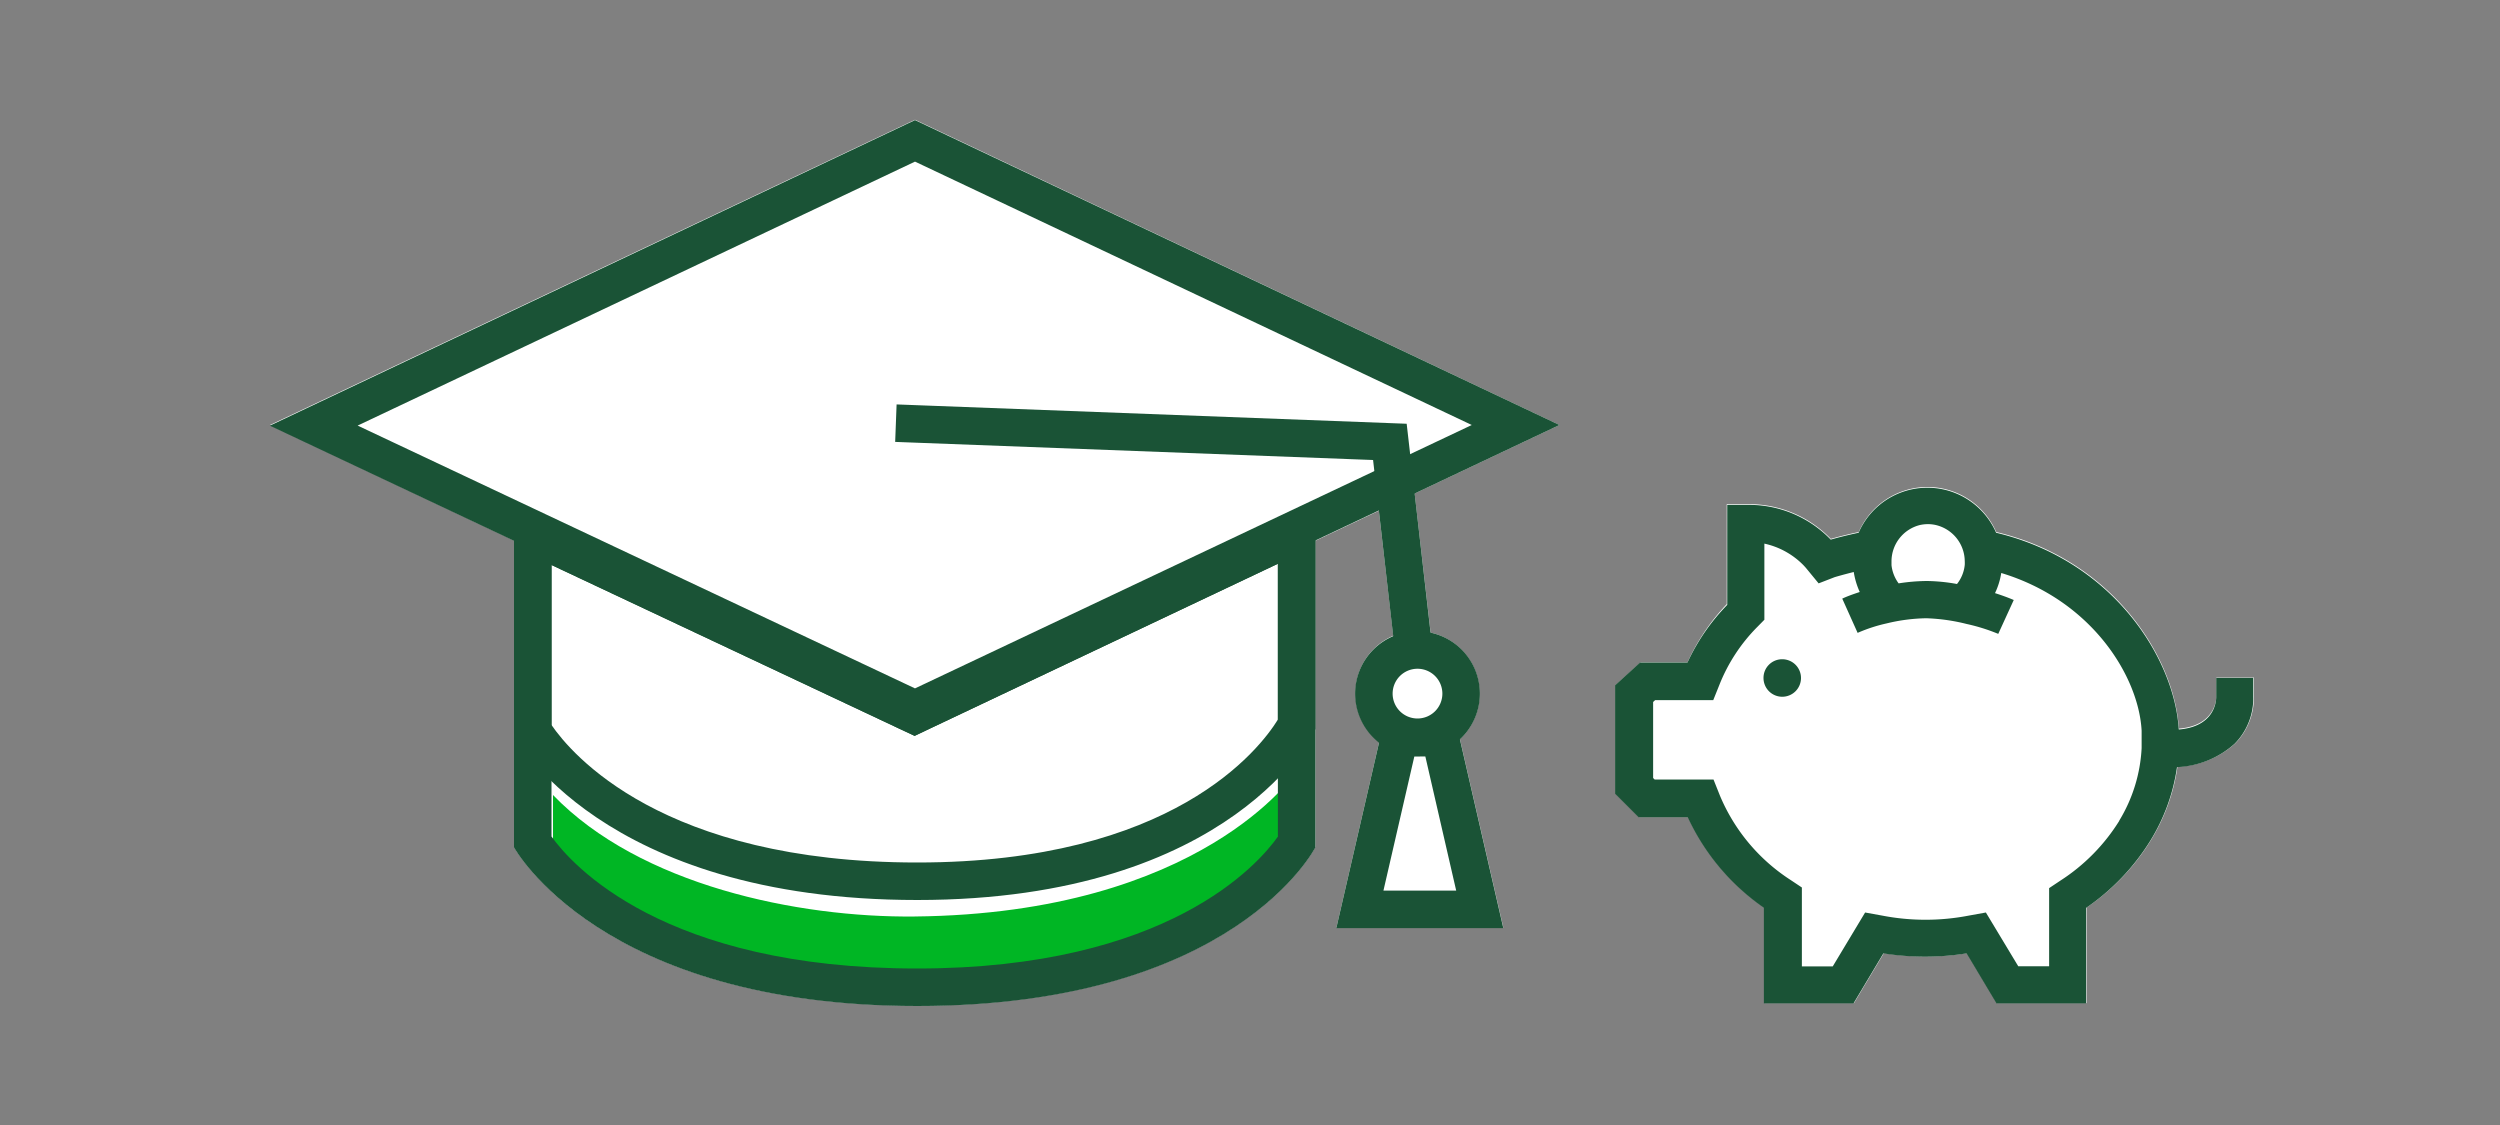
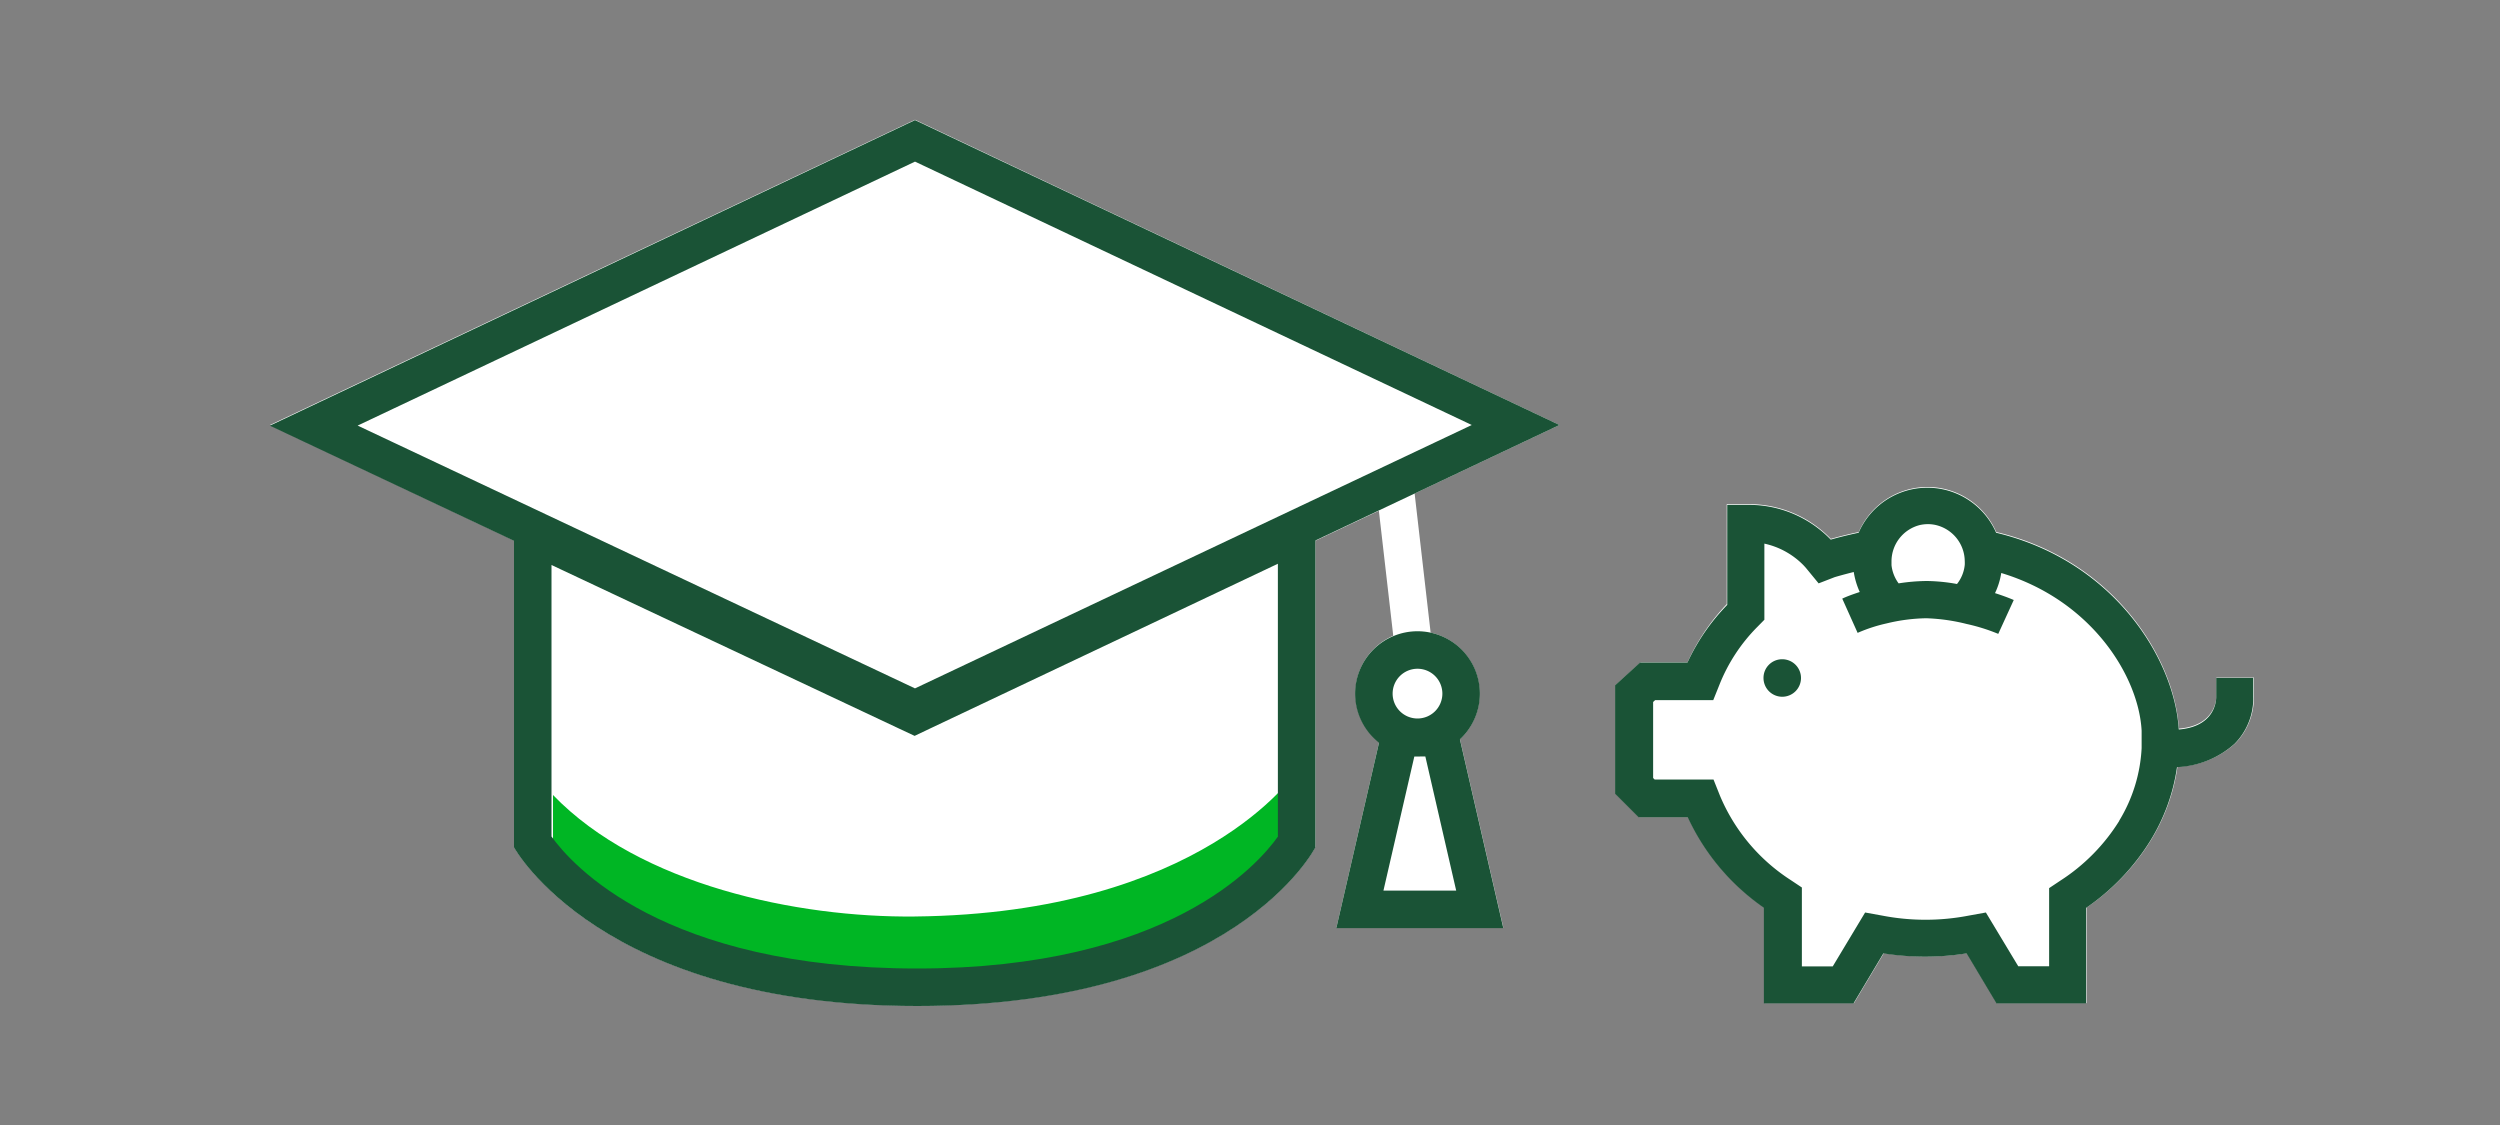
<svg xmlns="http://www.w3.org/2000/svg" viewBox="0 0 200 90">
  <rect x="0" y="0" width="200" height="90" fill="#808080" stroke="none" />
  <title>RESP</title>
  <g id="FLT_ART_WORKS" data-name="FLT ART WORKS">
    <path d="M116.79,59.11l3.48,15.11H106.91l3.42-14.85a5,5,0,0,1,1.13-8.51l-1.15-10-5.08,2.4V67.76S98.78,80.45,73.38,80.45,41.12,67.76,41.12,67.76V43.23L21.6,34,73.2,9.58,124.75,34l-11.58,5.48,1.28,11.13a5,5,0,0,1,2.34,8.53Z" style="fill:#fff" />
    <path d="M180.31,54.2v1.5a5.21,5.21,0,0,1-1.49,3.77,7.34,7.34,0,0,1-4.62,1.87,15.32,15.32,0,0,1-2.1,5.83,17.9,17.9,0,0,1-5.17,5.43v7.65h-7.17l-2.39-4a20.67,20.67,0,0,1-6.66,0l-2.39,4h-7.17V72.6a18,18,0,0,1-6.09-7.23h-3.93l-1.88-1.89V54.8l2-1.81H135a16.77,16.77,0,0,1,3.14-4.66v-8h1.72A9.1,9.1,0,0,1,146.36,43h0l.11.11c.51-.15,1.29-.35,2.23-.55a6,6,0,0,1,11,0c9.44,2.25,14.28,10.13,14.61,15.73v0c2.82-.23,3-2.22,3-2.63V54.2Z" style="fill:#fff" />
    <path d="M44.24,63.6v5.46S52.15,79.6,74.93,79,103.65,67.5,103.65,67.5V61.8S96.16,73.08,73.17,73.32C63.82,73.42,51.19,70.81,44.24,63.6Z" style="fill:#00b624" />
    <path d="M102.23,45.1V66.93c-1.56,2.21-8.8,10.55-28.85,10.55-20.32,0-27.65-8.31-29.26-10.56V45.2L71.89,58.27l1.28.6,1.28-.61L102.23,45.1m3-4.74L73.17,55.55,41.12,40.48V67.79S48,80.48,73.38,80.48s31.84-12.67,31.85-12.69h0Z" style="fill:#1a5336" />
-     <polyline points="73.17 33.91 111.19 35.35 113.46 55.21" style="fill:none;stroke:#1a5336;stroke-linecap:square;stroke-miterlimit:10;stroke-width:3px" />
    <polygon points="111.95 59.03 108.79 72.75 118.38 72.75 115.22 59.01 111.95 59.03" style="fill:none;stroke:#1a5336;stroke-miterlimit:10;stroke-width:3px" />
    <circle cx="113.42" cy="55.39" r="3.13" style="fill:#fff" />
    <path d="M116.89,55.49A3.49,3.49,0,1,1,113.4,52,3.49,3.49,0,0,1,116.89,55.49Z" style="fill:none;stroke:#1a5336;stroke-miterlimit:10;stroke-width:3px" />
    <polygon points="73.2 56.73 25.1 34.05 73.2 11.27 121.25 34 73.2 56.73" style="fill:none;stroke:#1a5336;stroke-miterlimit:10;stroke-width:3px" />
-     <path d="M102.23,45.1V57.57C100.77,59.93,93.82,69,73.38,69S45.68,60.27,44.12,58V45.2L71.89,58.27l1.28.6,1.28-.61L102.23,45.1m3-4.74L73.17,55.55,41.12,40.48V58.81S48,72,73.38,72s31.84-13.66,31.85-13.67v-18Z" style="fill:#1a5336" />
    <path d="M142.57,52.74a1.5,1.5,0,1,1-1.49,1.49A1.49,1.49,0,0,1,142.57,52.74Z" style="fill:#1a5336" />
    <path d="M177.3,54.23v1.5c0,.41-.15,2.4-3,2.63v0c-.33-5.6-5.17-13.49-14.61-15.74a6,6,0,0,0-11,0c-.94.2-1.72.4-2.23.55l-.11-.11h0a9.06,9.06,0,0,0-6.45-2.67h-1.72v8A16.51,16.51,0,0,0,135,53h-3.79l-2,1.82v8.68l1.88,1.88h3.93a18,18,0,0,0,6.09,7.24v7.65h7.17l2.39-4a21.25,21.25,0,0,0,6.66,0l2.39,4h7.17V72.63a18,18,0,0,0,5.17-5.43,15.32,15.32,0,0,0,2.1-5.83,7.37,7.37,0,0,0,4.62-1.88,5.17,5.17,0,0,0,1.48-3.76v-1.5ZM153.6,42a3.18,3.18,0,0,1,.62-.07,2.88,2.88,0,0,1,.59.06,3,3,0,0,1,2.37,2.9,2.77,2.77,0,0,1,0,.3,2.93,2.93,0,0,1-.62,1.53,14.32,14.32,0,0,0-2.4-.24,15.11,15.11,0,0,0-2.27.19,3,3,0,0,1-.57-1.46c0-.11,0-.21,0-.32A3,3,0,0,1,153.6,42Zm15.94,23.67a15.31,15.31,0,0,1-4.71,4.78l-.9.6v6.25h-2.47L158.87,73l-1.38.25a18.2,18.2,0,0,1-6.9,0L149.21,73l-2.59,4.31h-2.47V71l-.9-.6a14.87,14.87,0,0,1-5.66-6.76l-.51-1.28h-4.71l-.12-.12V56.16l.16-.15h4.65l.51-1.27a13.76,13.76,0,0,1,3-4.57l.58-.59V43.49a6.23,6.23,0,0,1,3.1,1.7,4.8,4.8,0,0,1,.32.36l.92,1.12,1.29-.5s.6-.18,1.52-.41a6.17,6.17,0,0,0,.48,1.6c-.49.16-1,.34-1.4.53l1.23,2.74a12.45,12.45,0,0,1,2.33-.76,14.26,14.26,0,0,1,3.16-.41,15.18,15.18,0,0,1,3.24.46,14.86,14.86,0,0,1,2.52.79L161.1,48c-.42-.18-.93-.37-1.5-.55a5.81,5.81,0,0,0,.5-1.61c7.25,2.19,11,8.28,11.23,12.62l0,1.39A12.33,12.33,0,0,1,169.54,65.65Z" style="fill:#1a5336" />
  </g>
</svg>